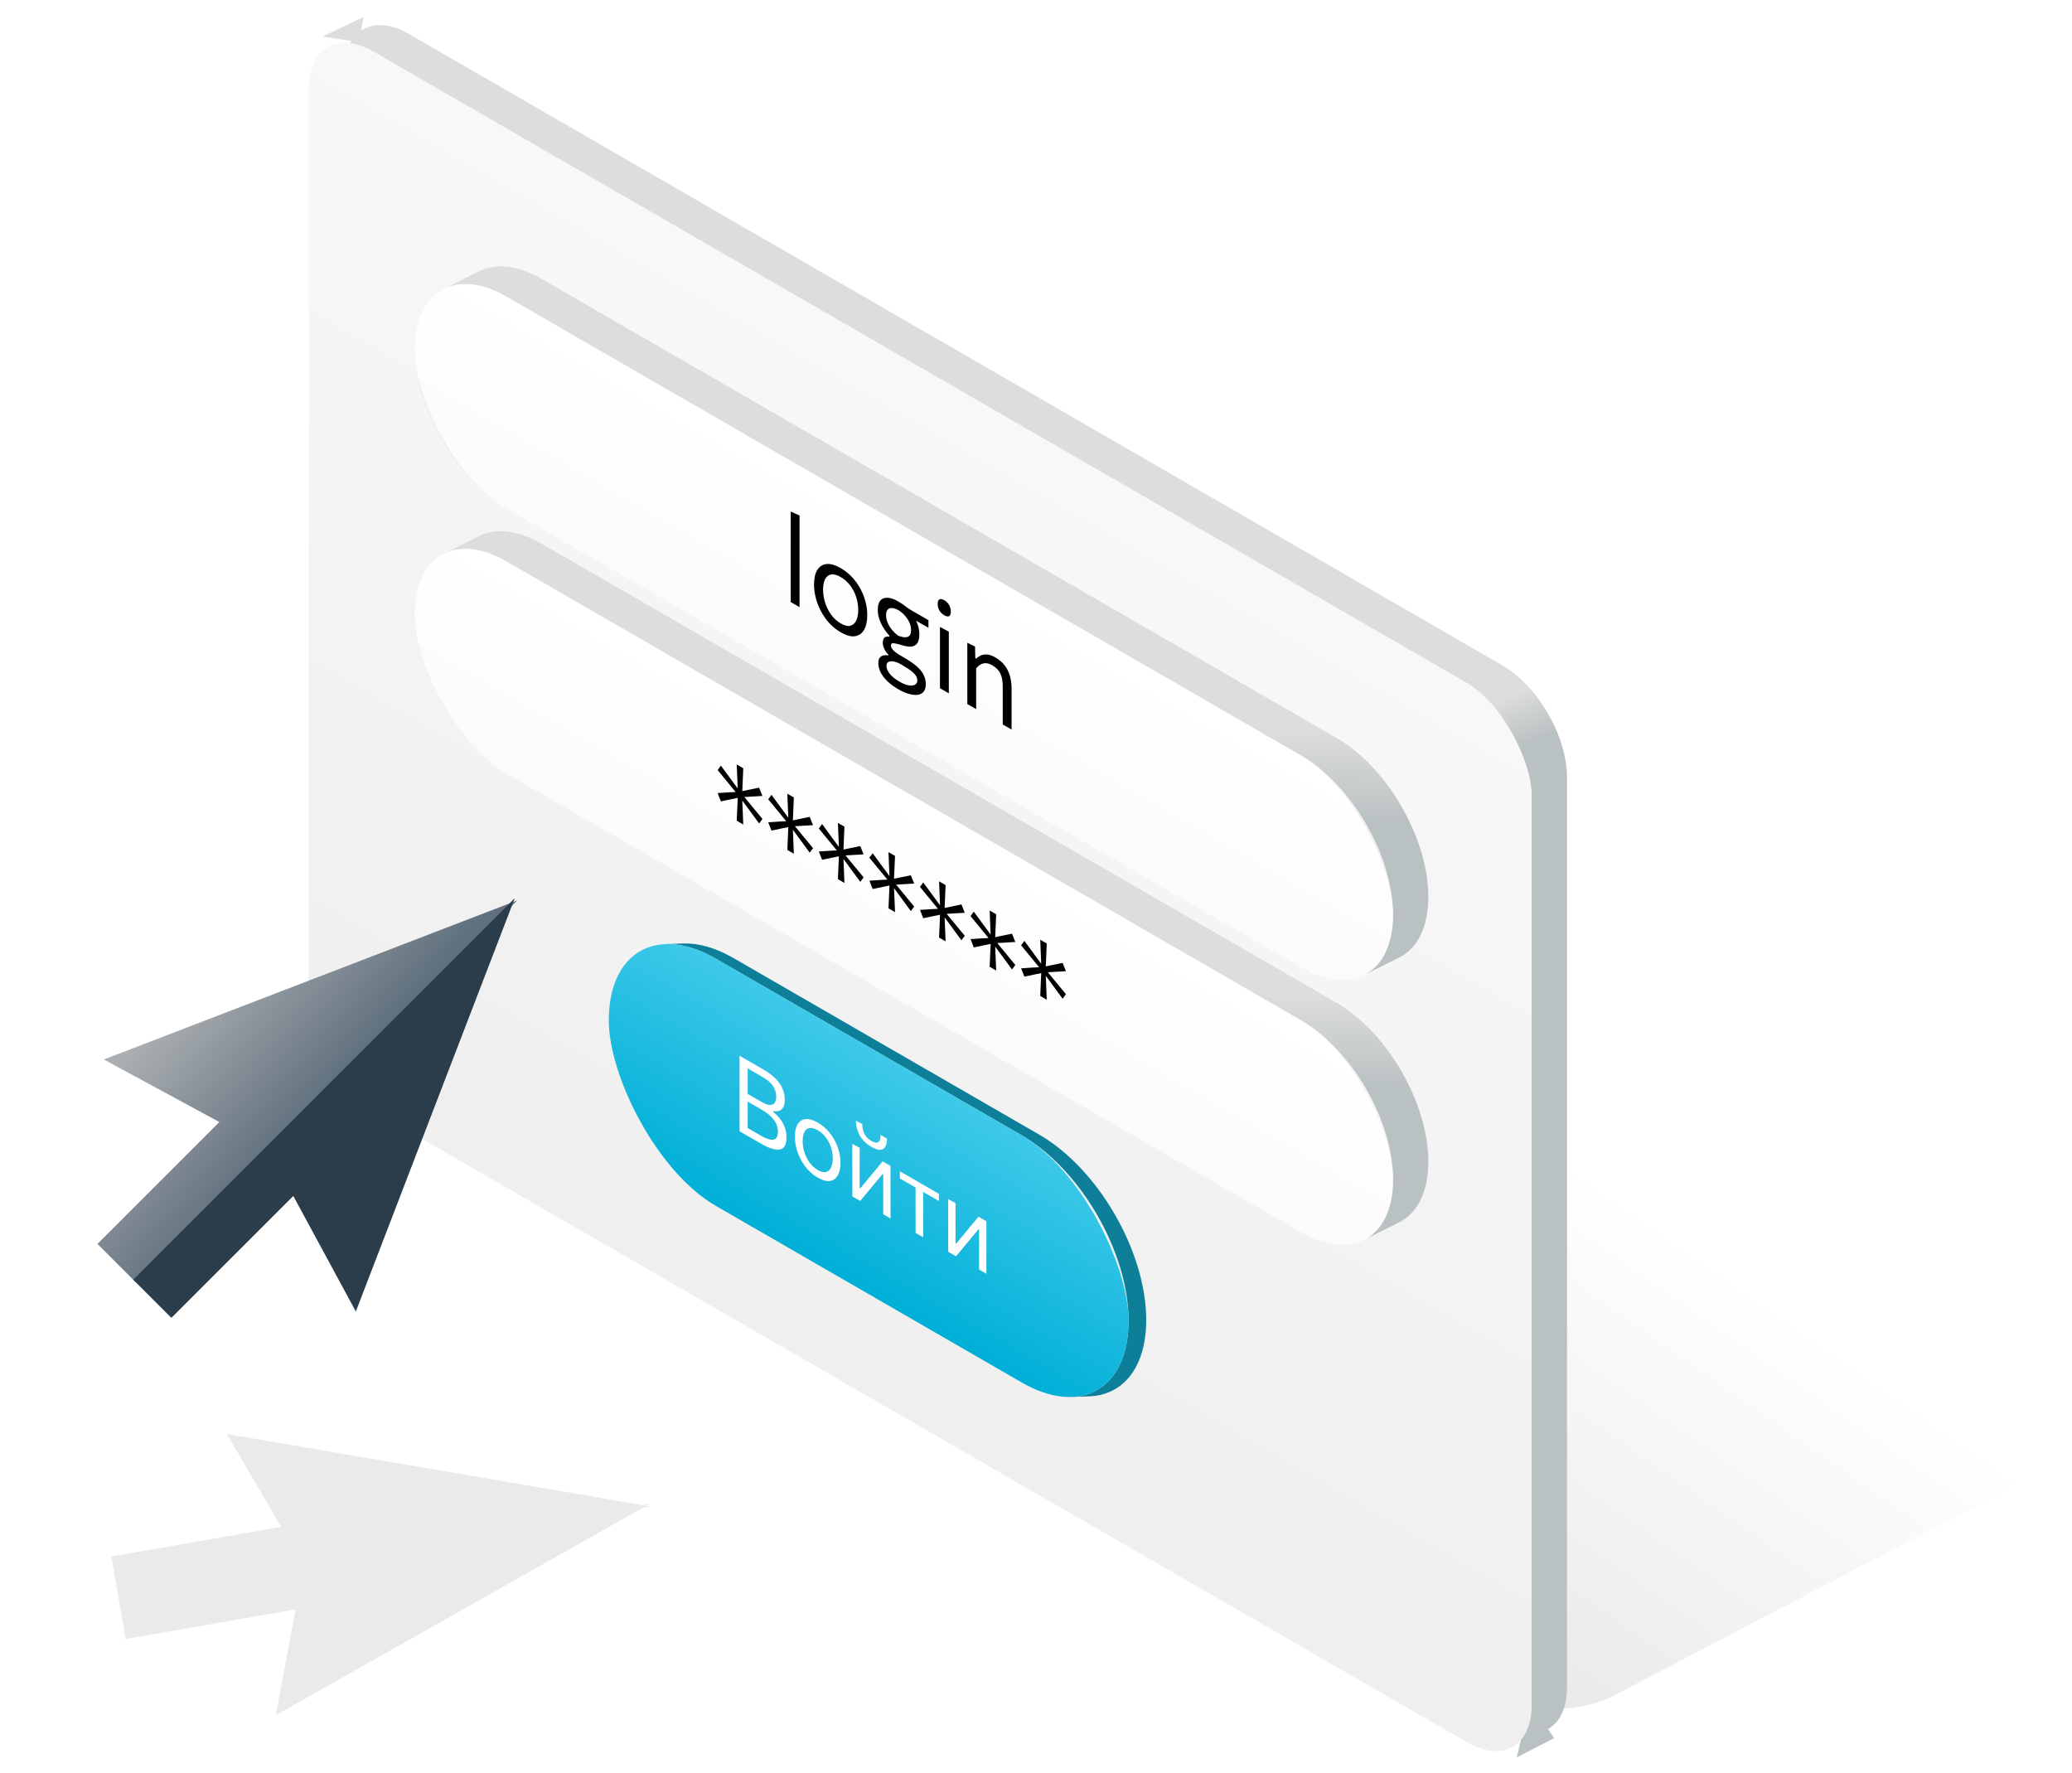
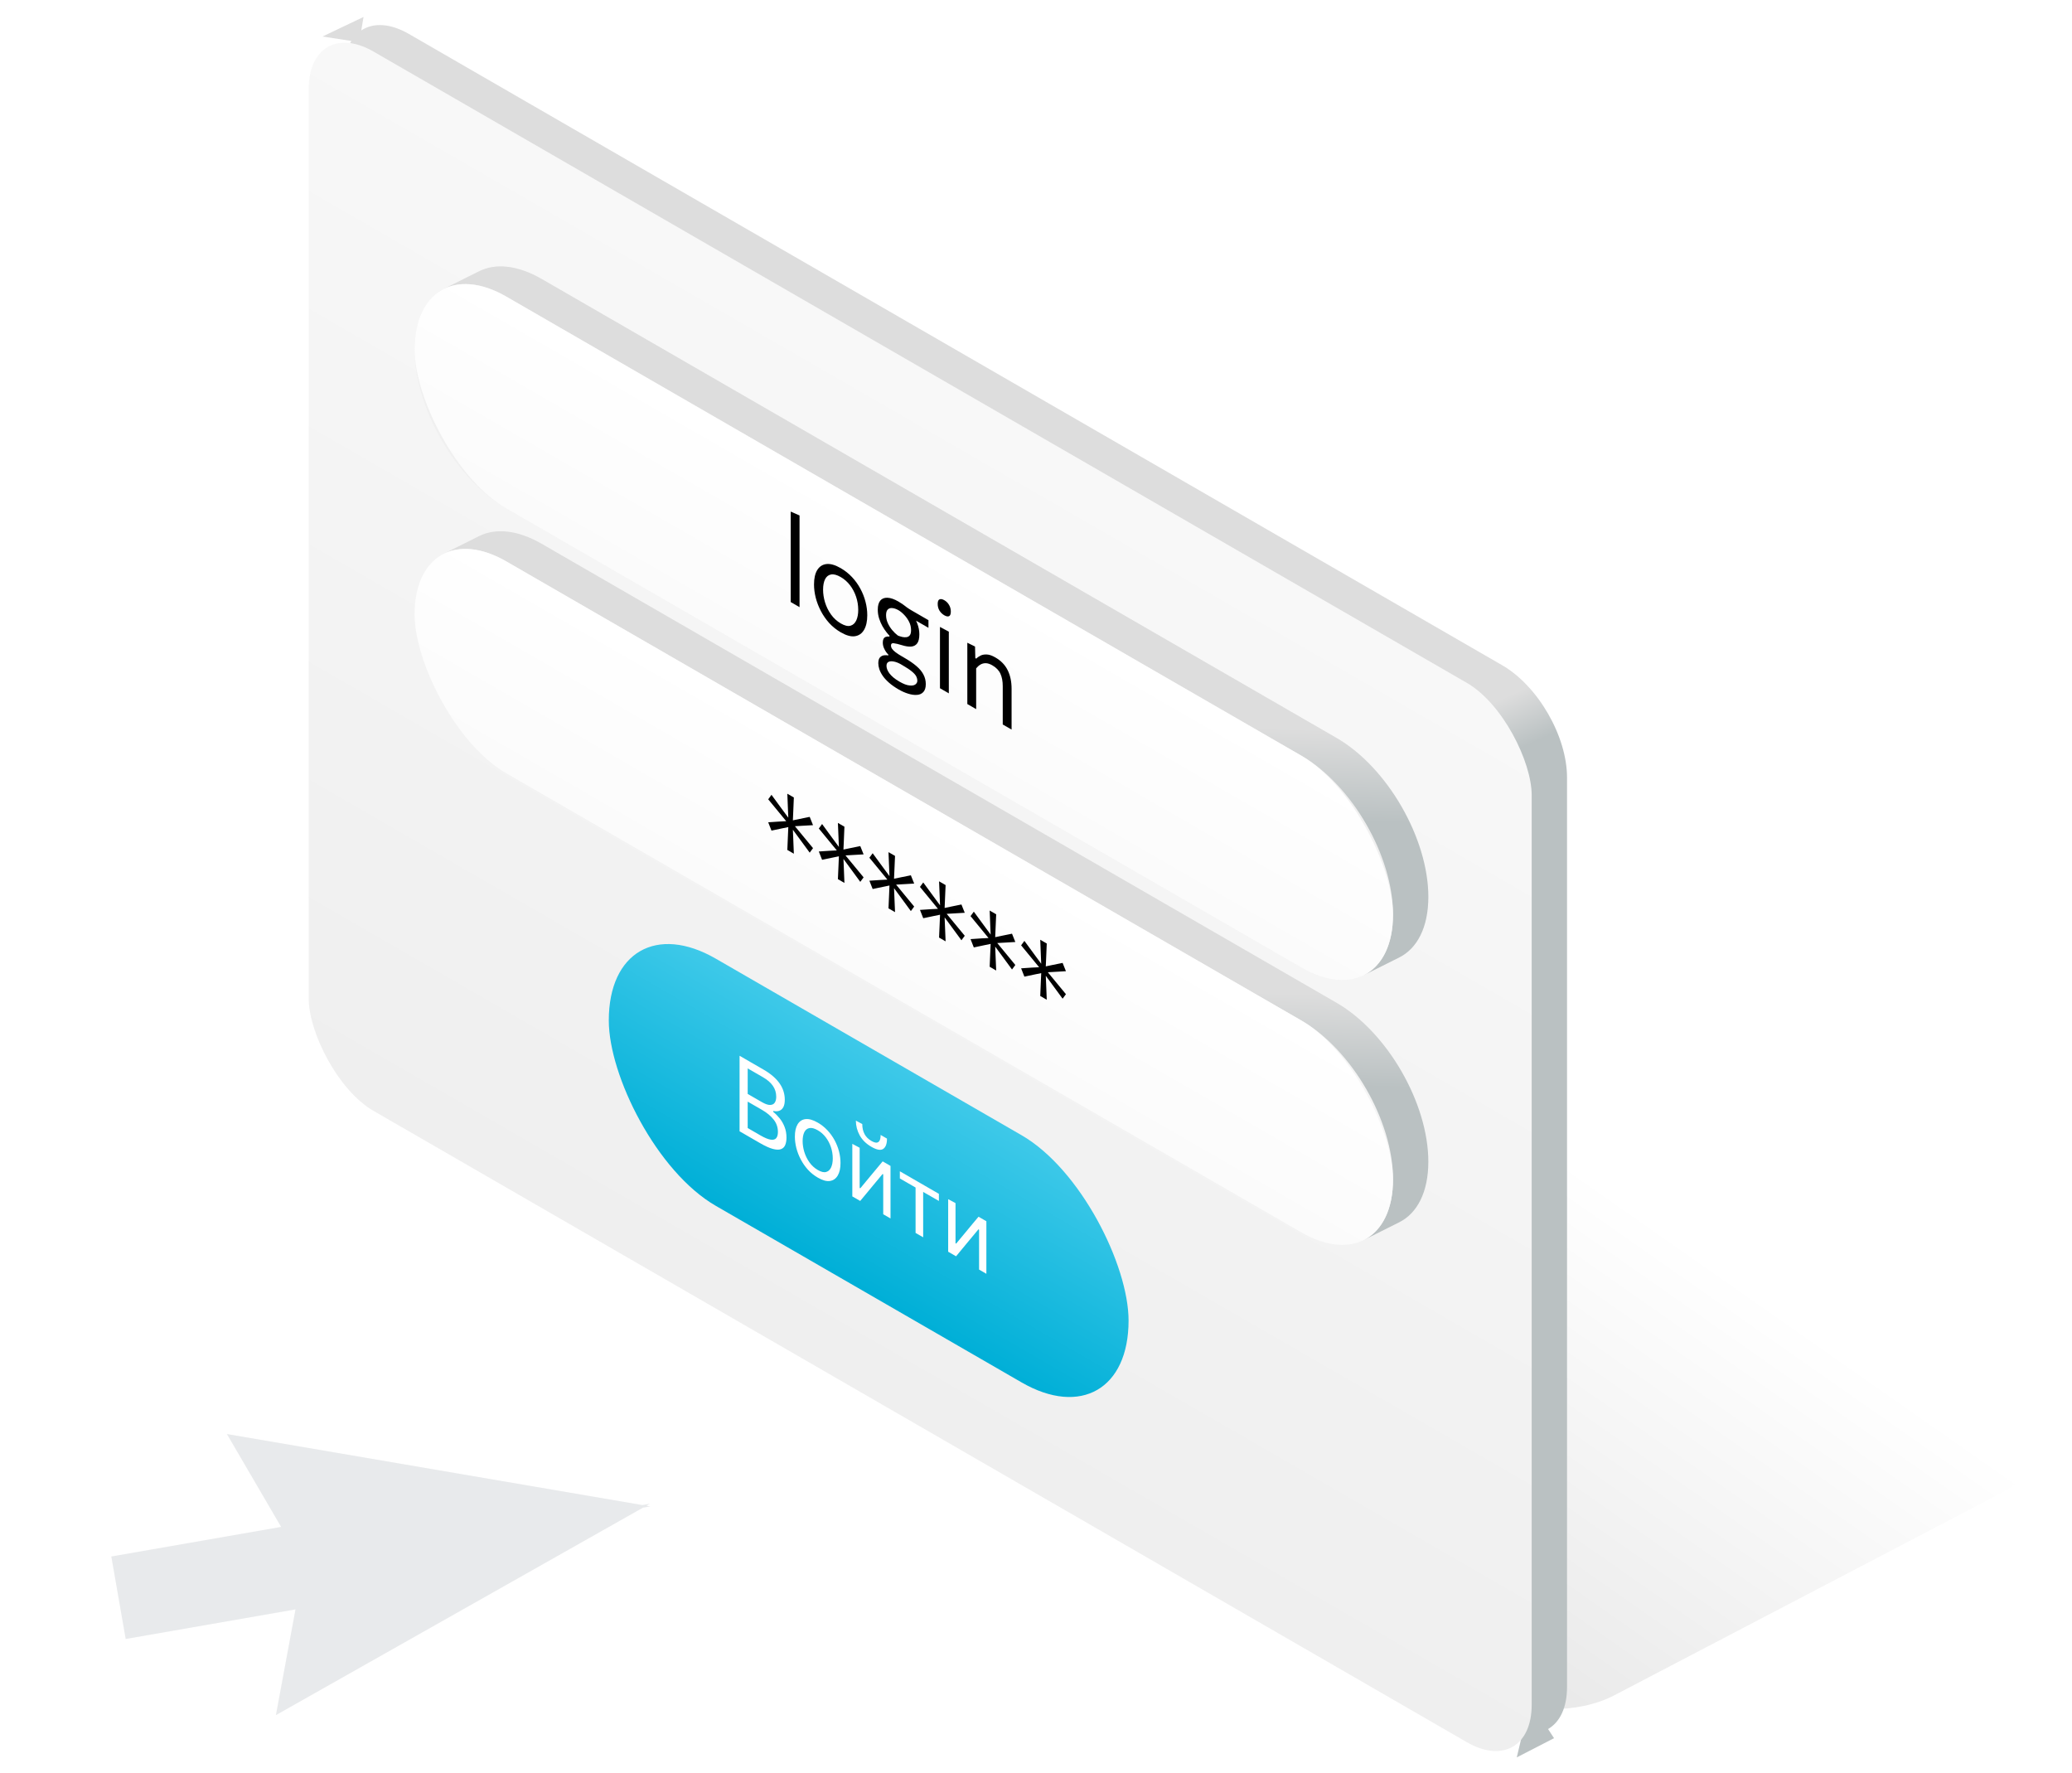
<svg xmlns="http://www.w3.org/2000/svg" width="83" height="71" viewBox="0 0 83 71" fill="none">
  <g clip-path="url(#clip0_4520_455868)">
    <g filter="url(#filter0_f_4520_455868)">
      <path d="M80.138 59.815C81.695 59.001 81.755 57.6 80.27 56.742L36.48 31.46C35.095 30.661 32.868 30.629 31.416 31.388L15.935 39.48C14.378 40.294 14.318 41.694 15.803 42.552L59.593 67.834C60.978 68.634 63.206 68.666 64.657 67.907L80.138 59.815Z" fill="url(#paint0_linear_4520_455868)" fill-opacity="0.1" />
    </g>
    <path fill-rule="evenodd" clip-rule="evenodd" d="M12.921 1.462L14.563 0.679L14.471 1.22C14.945 0.902 15.624 0.924 16.378 1.359L60.174 26.645C61.609 27.473 62.772 29.488 62.772 31.145V67.573C62.772 68.401 62.482 68.983 62.012 69.254L62.251 69.62L60.759 70.389L60.995 69.394C60.737 69.344 60.461 69.239 60.174 69.073L16.378 43.787C14.943 42.959 13.78 40.944 13.78 39.287L13.78 2.859C13.78 2.358 13.886 1.948 14.074 1.641L12.921 1.462Z" fill="url(#paint1_linear_4520_455868)" />
    <rect width="56.571" height="42.429" rx="3" transform="matrix(0.866 0.5 -2.20305e-08 1 12.366 0.566)" fill="url(#paint2_linear_4520_455868)" />
    <path d="M18.022 13.294C18.022 12.069 18.472 11.225 19.191 10.866C19.847 10.538 20.728 10.614 21.697 11.173L53.542 29.559C55.571 30.73 57.216 33.58 57.216 35.923C57.216 37.148 56.767 37.992 56.048 38.351C55.392 38.679 54.51 38.604 53.542 38.044L21.697 19.659C19.667 18.487 18.022 15.638 18.022 13.294Z" fill="#F0F0F0" />
    <path d="M16.608 14.002C16.608 16.345 18.253 19.194 20.282 20.366L21.697 19.659C19.667 18.487 18.022 15.638 18.022 13.294L16.608 14.002Z" fill="#F0F0F0" />
    <path d="M16.608 14.002C16.608 12.777 17.058 11.932 17.776 11.573L19.19 10.866C18.472 11.226 18.022 12.07 18.022 13.294L16.608 14.002Z" fill="#F0F0F0" />
    <path d="M20.282 20.366L52.127 38.752L53.541 38.044L21.697 19.659L20.282 20.366Z" fill="#F0F0F0" />
    <path d="M52.127 38.752C53.096 39.311 53.977 39.387 54.634 39.058L56.048 38.351C55.391 38.679 54.51 38.603 53.542 38.044L52.127 38.752Z" fill="#F0F0F0" />
    <path fill-rule="evenodd" clip-rule="evenodd" d="M20.282 11.88C19.314 11.321 18.433 11.245 17.777 11.573L19.191 10.866C19.847 10.538 20.728 10.614 21.697 11.173L53.542 29.559C55.571 30.73 57.216 33.58 57.216 35.923C57.216 37.148 56.767 37.992 56.048 38.351L54.634 39.058C55.352 38.699 55.802 37.855 55.802 36.63C55.802 34.287 54.157 31.437 52.127 30.266L20.282 11.88Z" fill="url(#paint3_linear_4520_455868)" />
    <rect width="45.257" height="8.486" rx="4.243" transform="matrix(0.866 0.5 -2.20305e-08 1 16.608 9.759)" fill="url(#paint4_linear_4520_455868)" />
    <path fill-rule="evenodd" clip-rule="evenodd" d="M20.282 22.487C19.314 21.928 18.433 21.852 17.777 22.18L19.191 21.473C19.847 21.145 20.728 21.221 21.697 21.78L53.542 40.166C55.571 41.337 57.216 44.187 57.216 46.53C57.216 47.755 56.767 48.599 56.048 48.958L54.634 49.665C55.352 49.306 55.802 48.462 55.802 47.237C55.802 44.894 54.157 42.044 52.127 40.873L20.282 22.487Z" fill="url(#paint5_linear_4520_455868)" />
    <rect width="45.257" height="8.486" rx="4.243" transform="matrix(0.866 0.5 -2.20305e-08 1 16.608 20.366)" fill="url(#paint6_linear_4520_455868)" />
-     <path fill-rule="evenodd" clip-rule="evenodd" d="M28.673 38.398C27.949 37.98 27.267 37.793 26.669 37.814L27.375 37.789C27.973 37.769 28.656 37.955 29.38 38.373L41.628 45.445L41.628 45.445C43.996 46.812 45.915 50.136 45.915 52.87L45.915 52.87C45.915 54.767 44.991 55.881 43.634 55.928L42.927 55.953C44.284 55.906 45.208 54.791 45.208 52.894L45.208 52.894C45.208 50.16 43.289 46.836 40.921 45.469L40.921 45.469L28.673 38.398Z" fill="#0E7F99" />
    <rect width="24.043" height="9.9" rx="4.95" transform="matrix(0.866 0.5 -2.20305e-08 1 24.387 35.923)" fill="url(#paint7_linear_4520_455868)" />
    <path d="M31.674 24.114C31.674 23.931 31.674 23.755 31.674 23.587C31.674 23.419 31.674 23.233 31.674 23.03L31.674 21.672C31.674 21.464 31.674 21.262 31.674 21.065C31.674 20.869 31.674 20.677 31.674 20.491L32.028 20.646C32.028 20.845 32.028 21.046 32.028 21.247C32.028 21.447 32.028 21.656 32.028 21.876L32.028 23.234C32.028 23.437 32.028 23.623 32.028 23.791C32.028 23.96 32.028 24.135 32.028 24.319L31.674 24.114Z" fill="black" />
    <path d="M33.682 25.328C33.507 25.227 33.352 25.102 33.217 24.956C33.084 24.808 32.973 24.648 32.883 24.475C32.793 24.303 32.724 24.126 32.677 23.943C32.631 23.76 32.608 23.583 32.608 23.411C32.608 23.165 32.651 22.972 32.737 22.832C32.824 22.691 32.947 22.611 33.106 22.592C33.266 22.574 33.456 22.628 33.676 22.755C33.846 22.854 33.997 22.973 34.128 23.113C34.26 23.253 34.371 23.407 34.462 23.576C34.554 23.744 34.623 23.919 34.67 24.102C34.718 24.282 34.741 24.463 34.741 24.642C34.741 24.885 34.698 25.08 34.613 25.227C34.527 25.373 34.405 25.459 34.246 25.483C34.089 25.506 33.901 25.454 33.682 25.328ZM33.682 24.972C33.838 25.062 33.967 25.092 34.07 25.062C34.173 25.032 34.25 24.96 34.302 24.847C34.353 24.733 34.379 24.595 34.379 24.433C34.379 24.248 34.35 24.071 34.293 23.901C34.236 23.731 34.155 23.578 34.051 23.442C33.947 23.306 33.823 23.197 33.68 23.114C33.526 23.025 33.396 22.99 33.29 23.01C33.184 23.03 33.104 23.093 33.05 23.201C32.997 23.309 32.971 23.449 32.971 23.62C32.971 23.782 32.996 23.95 33.048 24.123C33.101 24.297 33.18 24.459 33.286 24.609C33.392 24.759 33.524 24.88 33.682 24.972Z" fill="black" />
    <path d="M36.002 27.618C35.844 27.526 35.711 27.433 35.606 27.339C35.5 27.245 35.416 27.152 35.355 27.061C35.293 26.969 35.249 26.881 35.222 26.796C35.196 26.714 35.183 26.637 35.183 26.566C35.183 26.455 35.207 26.376 35.254 26.327C35.301 26.28 35.356 26.253 35.419 26.247C35.482 26.24 35.537 26.242 35.584 26.253V26.218C35.56 26.196 35.531 26.162 35.496 26.116C35.462 26.068 35.431 26.011 35.404 25.946C35.377 25.881 35.363 25.81 35.363 25.734C35.363 25.677 35.373 25.628 35.391 25.59C35.411 25.552 35.441 25.525 35.481 25.51C35.521 25.495 35.571 25.491 35.629 25.497V25.46C35.596 25.427 35.554 25.378 35.503 25.312C35.451 25.246 35.399 25.168 35.346 25.076C35.295 24.984 35.251 24.882 35.215 24.77C35.18 24.659 35.162 24.541 35.162 24.418C35.162 24.258 35.196 24.137 35.263 24.055C35.331 23.974 35.428 23.937 35.552 23.942C35.678 23.947 35.825 23.998 35.994 24.096C36.062 24.136 36.121 24.174 36.172 24.211C36.223 24.249 36.276 24.288 36.33 24.33C36.384 24.369 36.451 24.412 36.529 24.457L37.192 24.84V25.146C37.05 25.065 36.912 24.985 36.778 24.908C36.644 24.83 36.509 24.752 36.373 24.674L36.474 24.539C36.599 24.681 36.69 24.825 36.744 24.972C36.8 25.118 36.827 25.263 36.827 25.406C36.827 25.568 36.799 25.689 36.742 25.768C36.684 25.845 36.604 25.889 36.499 25.898C36.395 25.905 36.274 25.887 36.135 25.843C35.985 25.798 35.874 25.771 35.801 25.764C35.728 25.755 35.691 25.784 35.691 25.852C35.691 25.9 35.706 25.945 35.736 25.989C35.766 26.033 35.813 26.079 35.878 26.128C35.944 26.177 36.03 26.233 36.137 26.295L36.229 26.348C36.427 26.462 36.588 26.573 36.714 26.682C36.84 26.79 36.932 26.902 36.992 27.019C37.054 27.137 37.085 27.264 37.085 27.401C37.085 27.543 37.052 27.648 36.988 27.717C36.924 27.787 36.838 27.826 36.731 27.833C36.624 27.841 36.507 27.824 36.379 27.784C36.254 27.746 36.128 27.69 36.002 27.618ZM36.032 27.303C36.189 27.394 36.321 27.445 36.427 27.454C36.534 27.467 36.614 27.454 36.667 27.415C36.719 27.376 36.746 27.327 36.746 27.268C36.746 27.205 36.73 27.144 36.699 27.084C36.667 27.025 36.609 26.961 36.523 26.891C36.437 26.82 36.313 26.738 36.15 26.644L36.071 26.598C35.979 26.547 35.891 26.513 35.805 26.497C35.719 26.48 35.648 26.485 35.593 26.51C35.538 26.538 35.511 26.591 35.511 26.669C35.511 26.712 35.52 26.758 35.537 26.807C35.556 26.859 35.585 26.912 35.625 26.967C35.666 27.022 35.72 27.078 35.786 27.134C35.853 27.191 35.935 27.247 36.032 27.303ZM35.97 25.458C36.023 25.479 36.079 25.497 36.139 25.512C36.201 25.526 36.258 25.529 36.311 25.521C36.365 25.515 36.409 25.49 36.444 25.447C36.478 25.404 36.495 25.335 36.495 25.239C36.495 25.12 36.469 25.009 36.416 24.904C36.363 24.799 36.297 24.707 36.219 24.627C36.142 24.546 36.066 24.485 35.994 24.442C35.906 24.392 35.825 24.363 35.749 24.356C35.673 24.347 35.612 24.365 35.565 24.41C35.518 24.454 35.494 24.53 35.494 24.639C35.494 24.748 35.517 24.854 35.563 24.956C35.61 25.059 35.669 25.154 35.741 25.239C35.813 25.326 35.89 25.399 35.97 25.458Z" fill="black" />
    <path d="M37.653 27.566C37.653 27.383 37.653 27.207 37.653 27.039C37.653 26.87 37.653 26.685 37.653 26.482V26.234C37.653 26.087 37.653 25.952 37.653 25.828C37.653 25.703 37.653 25.582 37.653 25.467C37.653 25.35 37.653 25.231 37.653 25.111L38.008 25.301C38.008 25.423 38.008 25.544 38.008 25.663C38.008 25.78 38.008 25.902 38.008 26.029C38.008 26.154 38.008 26.291 38.008 26.44V26.687C38.008 26.89 38.008 27.076 38.008 27.244C38.008 27.412 38.008 27.588 38.008 27.771L37.653 27.566ZM37.824 24.643C37.747 24.598 37.684 24.537 37.635 24.46C37.587 24.382 37.562 24.292 37.562 24.19C37.562 24.089 37.587 24.028 37.635 24.007C37.684 23.984 37.748 23.995 37.828 24.041C37.907 24.087 37.97 24.149 38.017 24.23C38.064 24.308 38.088 24.396 38.088 24.493C38.088 24.595 38.064 24.658 38.017 24.68C37.97 24.702 37.906 24.69 37.824 24.643Z" fill="black" />
    <path d="M38.749 28.199C38.749 28.016 38.749 27.84 38.749 27.672C38.749 27.503 38.749 27.318 38.749 27.115V26.867C38.749 26.686 38.749 26.5 38.749 26.311C38.749 26.121 38.749 25.932 38.749 25.744L39.058 25.897L39.069 26.359L39.107 26.381C39.153 26.333 39.212 26.292 39.283 26.257C39.354 26.223 39.439 26.209 39.536 26.215C39.633 26.22 39.745 26.259 39.87 26.332C40.096 26.462 40.261 26.632 40.365 26.843C40.47 27.053 40.522 27.301 40.522 27.587C40.522 27.694 40.522 27.789 40.522 27.871C40.522 27.954 40.522 28.043 40.522 28.138C40.522 28.333 40.522 28.517 40.522 28.69C40.522 28.862 40.522 29.039 40.522 29.222L40.168 29.018C40.168 28.835 40.168 28.659 40.168 28.489C40.168 28.317 40.168 28.138 40.168 27.951V27.486C40.168 27.29 40.138 27.124 40.076 26.988C40.016 26.852 39.907 26.739 39.748 26.647C39.652 26.592 39.565 26.564 39.487 26.563C39.408 26.562 39.337 26.581 39.272 26.62C39.209 26.658 39.153 26.708 39.103 26.77V27.337C39.103 27.529 39.103 27.71 39.103 27.878C39.103 28.045 39.103 28.22 39.103 28.403L38.749 28.199Z" fill="black" />
-     <path d="M30.409 32.982C30.274 32.797 30.14 32.614 30.006 32.433C29.873 32.252 29.738 32.07 29.602 31.886C29.46 31.711 29.317 31.537 29.174 31.364C29.032 31.191 28.89 31.018 28.747 30.845L28.878 30.666C29.014 30.848 29.148 31.031 29.281 31.215C29.415 31.398 29.551 31.582 29.688 31.767C29.828 31.937 29.97 32.109 30.113 32.282C30.256 32.455 30.398 32.628 30.541 32.802L30.409 32.982ZM28.878 32.099L28.747 31.766C28.889 31.755 29.031 31.746 29.174 31.737C29.317 31.729 29.46 31.722 29.602 31.715C29.738 31.686 29.873 31.658 30.006 31.631C30.14 31.603 30.274 31.576 30.409 31.549L30.541 31.881C30.398 31.889 30.256 31.897 30.113 31.906C29.97 31.914 29.828 31.922 29.688 31.93C29.554 31.958 29.419 31.986 29.283 32.013C29.149 32.041 29.014 32.07 28.878 32.099ZM29.512 32.873C29.521 32.69 29.529 32.507 29.536 32.325C29.545 32.142 29.552 31.958 29.56 31.772C29.552 31.581 29.545 31.39 29.536 31.199C29.529 31.007 29.521 30.814 29.512 30.621L29.774 30.772C29.765 30.955 29.758 31.139 29.75 31.323C29.743 31.505 29.735 31.687 29.727 31.869C29.734 32.062 29.742 32.256 29.75 32.449C29.759 32.64 29.767 32.832 29.774 33.024L29.512 32.873Z" fill="black" />
    <path d="M32.435 34.152C32.3 33.967 32.166 33.784 32.032 33.603C31.899 33.422 31.765 33.24 31.629 33.056C31.486 32.881 31.343 32.707 31.2 32.533C31.059 32.361 30.916 32.188 30.773 32.015L30.904 31.835C31.04 32.018 31.174 32.201 31.307 32.385C31.442 32.568 31.577 32.752 31.715 32.937C31.855 33.107 31.996 33.278 32.139 33.452C32.282 33.625 32.425 33.798 32.568 33.971L32.435 34.152ZM30.904 33.269L30.773 32.936C30.915 32.925 31.057 32.915 31.2 32.907C31.343 32.899 31.486 32.892 31.629 32.885C31.765 32.856 31.899 32.828 32.032 32.801C32.166 32.773 32.3 32.745 32.435 32.719L32.568 33.051C32.425 33.059 32.282 33.067 32.139 33.075C31.996 33.084 31.855 33.092 31.715 33.1C31.58 33.128 31.445 33.156 31.309 33.183C31.175 33.211 31.04 33.24 30.904 33.269ZM31.539 34.043C31.547 33.86 31.555 33.677 31.562 33.495C31.571 33.312 31.579 33.127 31.586 32.942C31.579 32.751 31.571 32.56 31.562 32.369C31.555 32.177 31.547 31.984 31.539 31.791L31.8 31.942C31.792 32.125 31.784 32.309 31.777 32.493C31.77 32.675 31.762 32.857 31.753 33.038C31.76 33.232 31.768 33.426 31.777 33.619C31.785 33.81 31.793 34.002 31.8 34.194L31.539 34.043Z" fill="black" />
    <path d="M34.461 35.322C34.327 35.137 34.192 34.954 34.058 34.772C33.925 34.592 33.791 34.409 33.655 34.225C33.512 34.051 33.369 33.877 33.226 33.703C33.085 33.531 32.943 33.358 32.8 33.185L32.931 33.005C33.066 33.188 33.2 33.371 33.333 33.555C33.468 33.738 33.603 33.922 33.741 34.107C33.881 34.277 34.022 34.448 34.165 34.621C34.308 34.795 34.451 34.968 34.594 35.141L34.461 35.322ZM32.931 34.438L32.8 34.105C32.941 34.095 33.083 34.085 33.226 34.077C33.369 34.069 33.512 34.061 33.655 34.055C33.791 34.026 33.925 33.998 34.058 33.971C34.192 33.943 34.327 33.915 34.461 33.889L34.594 34.221C34.451 34.229 34.308 34.237 34.165 34.245C34.022 34.254 33.881 34.262 33.741 34.27C33.606 34.298 33.471 34.326 33.336 34.353C33.201 34.381 33.066 34.409 32.931 34.438ZM33.565 35.213C33.574 35.03 33.581 34.847 33.589 34.665C33.597 34.482 33.605 34.297 33.612 34.112C33.605 33.921 33.597 33.73 33.589 33.539C33.581 33.346 33.574 33.154 33.565 32.961L33.826 33.112C33.818 33.295 33.81 33.478 33.803 33.662C33.796 33.845 33.788 34.027 33.779 34.208C33.786 34.402 33.794 34.596 33.803 34.788C33.811 34.98 33.819 35.172 33.826 35.364L33.565 35.213Z" fill="black" />
    <path d="M36.487 36.492C36.353 36.307 36.218 36.124 36.084 35.942C35.951 35.762 35.817 35.579 35.681 35.395C35.538 35.22 35.395 35.046 35.252 34.873C35.111 34.701 34.969 34.528 34.826 34.355L34.957 34.175C35.092 34.357 35.227 34.541 35.36 34.725C35.494 34.908 35.63 35.092 35.767 35.276C35.907 35.446 36.048 35.618 36.191 35.791C36.334 35.965 36.477 36.138 36.62 36.311L36.487 36.492ZM34.957 35.608L34.826 35.275C34.967 35.264 35.109 35.255 35.252 35.247C35.395 35.239 35.538 35.231 35.681 35.224C35.817 35.196 35.951 35.168 36.084 35.14C36.218 35.112 36.353 35.085 36.487 35.059L36.62 35.39C36.477 35.399 36.334 35.407 36.191 35.415C36.048 35.423 35.907 35.432 35.767 35.44C35.633 35.468 35.498 35.495 35.362 35.523C35.227 35.551 35.092 35.579 34.957 35.608ZM35.591 36.383C35.6 36.2 35.608 36.017 35.615 35.835C35.623 35.651 35.631 35.467 35.638 35.281C35.631 35.091 35.623 34.9 35.615 34.709C35.608 34.516 35.6 34.324 35.591 34.131L35.853 34.282C35.844 34.465 35.836 34.648 35.829 34.832C35.822 35.014 35.814 35.197 35.805 35.378C35.813 35.572 35.82 35.765 35.829 35.958C35.838 36.15 35.845 36.342 35.853 36.534L35.591 36.383Z" fill="black" />
    <path d="M38.513 37.661C38.379 37.477 38.245 37.294 38.11 37.112C37.977 36.931 37.843 36.749 37.707 36.565C37.564 36.39 37.422 36.216 37.279 36.043C37.137 35.87 36.995 35.698 36.852 35.524L36.983 35.345C37.119 35.527 37.253 35.71 37.386 35.894C37.52 36.078 37.656 36.261 37.793 36.446C37.933 36.616 38.075 36.788 38.217 36.961C38.36 37.134 38.503 37.308 38.646 37.481L38.513 37.661ZM36.983 36.778L36.852 36.445C36.994 36.434 37.136 36.425 37.279 36.417C37.422 36.408 37.564 36.401 37.707 36.394C37.843 36.365 37.977 36.337 38.11 36.31C38.245 36.282 38.379 36.255 38.513 36.228L38.646 36.56C38.503 36.568 38.36 36.577 38.217 36.585C38.075 36.593 37.933 36.601 37.793 36.61C37.659 36.638 37.524 36.665 37.388 36.693C37.254 36.721 37.119 36.749 36.983 36.778ZM37.617 37.553C37.626 37.37 37.634 37.187 37.641 37.004C37.649 36.821 37.657 36.637 37.664 36.451C37.657 36.261 37.649 36.07 37.641 35.878C37.634 35.686 37.626 35.493 37.617 35.3L37.879 35.451C37.87 35.635 37.862 35.818 37.855 36.002C37.848 36.184 37.84 36.366 37.832 36.548C37.839 36.742 37.847 36.935 37.855 37.128C37.864 37.32 37.872 37.511 37.879 37.704L37.617 37.553Z" fill="black" />
    <path d="M40.539 38.831C40.405 38.647 40.271 38.463 40.136 38.282C40.004 38.101 39.869 37.919 39.733 37.735C39.591 37.56 39.448 37.386 39.305 37.213C39.163 37.04 39.021 36.867 38.878 36.694L39.009 36.515C39.145 36.697 39.279 36.88 39.412 37.064C39.546 37.247 39.682 37.431 39.819 37.616C39.959 37.786 40.101 37.958 40.244 38.131C40.386 38.304 40.529 38.477 40.672 38.651L40.539 38.831ZM39.009 37.948L38.878 37.615C39.02 37.604 39.162 37.595 39.305 37.586C39.448 37.578 39.591 37.571 39.733 37.564C39.869 37.535 40.004 37.507 40.136 37.48C40.271 37.452 40.405 37.425 40.539 37.398L40.672 37.73C40.529 37.738 40.386 37.746 40.244 37.755C40.101 37.763 39.959 37.771 39.819 37.779C39.685 37.807 39.55 37.835 39.414 37.862C39.28 37.89 39.145 37.919 39.009 37.948ZM39.644 38.722C39.652 38.539 39.66 38.357 39.667 38.174C39.676 37.991 39.684 37.807 39.691 37.621C39.684 37.431 39.676 37.239 39.667 37.048C39.66 36.856 39.652 36.663 39.644 36.47L39.905 36.621C39.896 36.804 39.889 36.988 39.881 37.172C39.874 37.354 39.866 37.536 39.858 37.718C39.865 37.911 39.873 38.105 39.881 38.298C39.89 38.489 39.898 38.681 39.905 38.873L39.644 38.722Z" fill="black" />
    <path d="M42.566 40.001C42.431 39.816 42.297 39.633 42.163 39.452C42.03 39.271 41.895 39.089 41.76 38.905C41.617 38.73 41.474 38.556 41.331 38.383C41.19 38.21 41.047 38.037 40.904 37.864L41.035 37.685C41.171 37.867 41.305 38.05 41.438 38.234C41.572 38.417 41.708 38.601 41.845 38.786C41.986 38.956 42.127 39.127 42.27 39.301C42.413 39.474 42.556 39.647 42.699 39.821L42.566 40.001ZM41.035 39.118L40.904 38.785C41.046 38.774 41.188 38.764 41.331 38.756C41.474 38.748 41.617 38.741 41.76 38.734C41.895 38.705 42.03 38.677 42.163 38.65C42.297 38.622 42.431 38.594 42.566 38.568L42.699 38.9C42.556 38.908 42.413 38.916 42.27 38.925C42.127 38.933 41.986 38.941 41.845 38.949C41.711 38.977 41.576 39.005 41.44 39.032C41.306 39.06 41.171 39.089 41.035 39.118ZM41.67 39.892C41.678 39.709 41.686 39.526 41.693 39.344C41.702 39.161 41.71 38.977 41.717 38.791C41.71 38.6 41.702 38.409 41.693 38.218C41.686 38.026 41.678 37.833 41.67 37.64L41.931 37.791C41.923 37.974 41.915 38.158 41.908 38.342C41.901 38.524 41.893 38.706 41.884 38.887C41.891 39.081 41.899 39.275 41.908 39.468C41.916 39.659 41.924 39.851 41.931 40.043L41.67 39.892Z" fill="black" />
    <path d="M30.441 45.783C30.319 45.712 30.206 45.647 30.102 45.587C29.997 45.527 29.905 45.473 29.824 45.426C29.743 45.38 29.677 45.342 29.626 45.312C29.626 45.144 29.626 44.982 29.626 44.826C29.626 44.671 29.626 44.499 29.626 44.313V43.297C29.626 43.108 29.626 42.935 29.626 42.777C29.626 42.618 29.626 42.455 29.626 42.287C29.764 42.367 29.915 42.454 30.079 42.549C30.245 42.644 30.415 42.742 30.588 42.843C30.741 42.931 30.871 43.023 30.978 43.118C31.086 43.213 31.173 43.311 31.241 43.412C31.308 43.512 31.358 43.615 31.389 43.721C31.421 43.827 31.437 43.935 31.437 44.045C31.437 44.174 31.417 44.275 31.377 44.348C31.336 44.421 31.281 44.469 31.211 44.492C31.143 44.516 31.064 44.518 30.976 44.498V44.537C31.067 44.609 31.152 44.695 31.233 44.795C31.314 44.896 31.38 45.011 31.43 45.14C31.48 45.268 31.505 45.41 31.505 45.566C31.505 45.684 31.487 45.784 31.452 45.866C31.418 45.946 31.36 46.001 31.279 46.029C31.2 46.058 31.091 46.054 30.954 46.017C30.818 45.98 30.647 45.902 30.441 45.783ZM29.951 45.181L30.467 45.48C30.634 45.576 30.768 45.631 30.869 45.646C30.972 45.662 31.047 45.642 31.092 45.588C31.138 45.534 31.162 45.451 31.162 45.34C31.162 45.154 31.105 44.989 30.993 44.845C30.88 44.7 30.722 44.568 30.519 44.451L29.877 44.081V43.773L30.519 44.143C30.653 44.221 30.763 44.259 30.847 44.257C30.933 44.255 30.996 44.225 31.035 44.165C31.074 44.106 31.094 44.027 31.094 43.93C31.094 43.764 31.049 43.618 30.959 43.49C30.871 43.362 30.74 43.248 30.564 43.147L29.951 42.793C29.951 42.916 29.951 43.038 29.951 43.16C29.951 43.281 29.951 43.415 29.951 43.561V44.428C29.951 44.571 29.951 44.702 29.951 44.821C29.951 44.94 29.951 45.06 29.951 45.181Z" fill="white" />
    <path d="M32.762 47.169C32.611 47.082 32.478 46.976 32.363 46.85C32.249 46.723 32.154 46.586 32.077 46.438C31.999 46.291 31.941 46.139 31.9 45.982C31.861 45.825 31.841 45.673 31.841 45.526C31.841 45.316 31.878 45.15 31.952 45.03C32.026 44.909 32.132 44.84 32.268 44.824C32.405 44.809 32.568 44.855 32.756 44.964C32.902 45.048 33.031 45.15 33.144 45.271C33.257 45.391 33.352 45.523 33.431 45.667C33.509 45.812 33.568 45.962 33.609 46.118C33.649 46.273 33.669 46.428 33.669 46.582C33.669 46.79 33.633 46.956 33.559 47.082C33.486 47.208 33.381 47.281 33.245 47.302C33.11 47.322 32.949 47.278 32.762 47.169ZM32.762 46.864C32.895 46.941 33.006 46.967 33.094 46.941C33.182 46.916 33.249 46.854 33.293 46.757C33.337 46.659 33.359 46.541 33.359 46.402C33.359 46.244 33.334 46.092 33.285 45.946C33.236 45.801 33.167 45.669 33.078 45.553C32.988 45.436 32.883 45.342 32.76 45.272C32.628 45.195 32.516 45.166 32.426 45.183C32.335 45.2 32.266 45.254 32.22 45.346C32.175 45.439 32.152 45.558 32.152 45.706C32.152 45.844 32.174 45.988 32.218 46.136C32.263 46.285 32.331 46.424 32.422 46.553C32.513 46.682 32.626 46.785 32.762 46.864Z" fill="white" />
    <path d="M34.142 47.92C34.142 47.763 34.142 47.612 34.142 47.468C34.142 47.323 34.142 47.164 34.142 46.99V46.778C34.142 46.652 34.142 46.536 34.142 46.43C34.142 46.323 34.142 46.22 34.142 46.121C34.142 46.02 34.142 45.918 34.142 45.815L34.436 45.972C34.436 46.072 34.436 46.172 34.436 46.269C34.436 46.367 34.436 46.468 34.436 46.572C34.436 46.676 34.436 46.788 34.436 46.91V47.58L34.462 47.595L34.853 47.123C34.938 47.022 35.022 46.92 35.107 46.818C35.191 46.715 35.275 46.615 35.358 46.517L35.672 46.699C35.672 46.802 35.672 46.904 35.672 47.004C35.672 47.103 35.672 47.206 35.672 47.314C35.672 47.42 35.672 47.536 35.672 47.662V47.874C35.672 48.048 35.672 48.207 35.672 48.351C35.672 48.495 35.672 48.646 35.672 48.803L35.38 48.635C35.38 48.48 35.38 48.332 35.38 48.189C35.38 48.045 35.38 47.887 35.38 47.716V47.037L35.355 47.022L34.967 47.488C34.881 47.591 34.796 47.694 34.712 47.797C34.627 47.899 34.543 48.001 34.458 48.102L34.142 47.92ZM34.906 45.934C34.697 45.813 34.541 45.66 34.438 45.475C34.336 45.29 34.285 45.093 34.284 44.885L34.541 45.023C34.541 45.175 34.571 45.309 34.631 45.423C34.691 45.535 34.783 45.627 34.906 45.698C34.991 45.747 35.06 45.77 35.114 45.767C35.168 45.763 35.208 45.736 35.235 45.685C35.262 45.632 35.276 45.557 35.276 45.458L35.531 45.605C35.531 45.813 35.48 45.95 35.379 46.018C35.278 46.086 35.121 46.058 34.906 45.934Z" fill="white" />
    <path d="M36.676 49.383C36.676 49.226 36.676 49.075 36.676 48.931C36.676 48.787 36.676 48.627 36.676 48.454V48.241C36.676 48.121 36.676 48.012 36.676 47.913C36.676 47.812 36.676 47.716 36.676 47.624C36.676 47.531 36.676 47.434 36.676 47.333L36.778 47.623L36.708 47.583C36.601 47.521 36.492 47.458 36.379 47.393C36.266 47.328 36.155 47.264 36.046 47.201V46.914L37.61 47.817V48.103C37.501 48.041 37.39 47.977 37.277 47.911C37.164 47.846 37.055 47.783 36.948 47.722L36.879 47.681L36.98 47.508C36.98 47.609 36.98 47.706 36.98 47.799C36.98 47.891 36.98 47.987 36.98 48.088C36.98 48.187 36.98 48.296 36.98 48.416V48.629C36.98 48.803 36.98 48.962 36.98 49.106C36.98 49.25 36.98 49.401 36.98 49.558L36.676 49.383Z" fill="white" />
    <path d="M37.982 50.136C37.982 49.979 37.982 49.829 37.982 49.684C37.982 49.54 37.982 49.381 37.982 49.207V48.995C37.982 48.869 37.982 48.753 37.982 48.647C37.982 48.54 37.982 48.436 37.982 48.337C37.982 48.237 37.982 48.135 37.982 48.032L38.276 48.189C38.276 48.289 38.276 48.388 38.276 48.486C38.276 48.583 38.276 48.684 38.276 48.789C38.276 48.892 38.276 49.005 38.276 49.127V49.797L38.301 49.812L38.693 49.34C38.777 49.239 38.862 49.137 38.946 49.034C39.031 48.932 39.115 48.832 39.198 48.734L39.512 48.915C39.512 49.019 39.512 49.12 39.512 49.221C39.512 49.32 39.512 49.423 39.512 49.531C39.512 49.637 39.512 49.753 39.512 49.879V50.091C39.512 50.265 39.512 50.424 39.512 50.568C39.512 50.712 39.512 50.863 39.512 51.02L39.22 50.851C39.22 50.697 39.22 50.548 39.22 50.406C39.22 50.261 39.22 50.104 39.22 49.933V49.254L39.194 49.239L38.806 49.705C38.721 49.808 38.636 49.911 38.551 50.013C38.467 50.116 38.382 50.218 38.298 50.319L37.982 50.136Z" fill="white" />
    <g opacity="0.97">
-       <path d="M20.716 36.067L5.432 51.351L3.904 49.823L8.786 44.941L4.159 42.436L20.716 36.067Z" fill="url(#paint8_linear_4520_455868)" />
-       <path d="M20.622 35.973L5.338 51.257L6.866 52.785L11.749 47.903L14.254 52.53L20.622 35.973Z" fill="#253746" />
      <g opacity="0.11" filter="url(#filter1_f_4520_455868)">
        <path fill-rule="evenodd" clip-rule="evenodd" d="M25.736 60.283L26.032 60.231L25.893 60.309L26.05 60.336L25.755 60.388L11.052 68.697L11.837 64.462L5.035 65.647L4.756 64.048L4.756 64.048L4.738 63.943L4.459 62.343L11.261 61.158L9.089 57.438L25.736 60.283Z" fill="#253746" />
      </g>
    </g>
  </g>
  <defs>
    <filter id="filter0_f_4520_455868" x="12.727" y="28.839" width="70.619" height="41.617" filterUnits="userSpaceOnUse" color-interpolation-filters="sRGB">
      <feFlood flood-opacity="0" result="BackgroundImageFix" />
      <feBlend mode="normal" in="SourceGraphic" in2="BackgroundImageFix" result="shape" />
      <feGaussianBlur stdDeviation="1" result="effect1_foregroundBlur_4520_455868" />
    </filter>
    <filter id="filter1_f_4520_455868" x="-2.541" y="50.438" width="35.591" height="25.258" filterUnits="userSpaceOnUse" color-interpolation-filters="sRGB">
      <feFlood flood-opacity="0" result="BackgroundImageFix" />
      <feBlend mode="normal" in="SourceGraphic" in2="BackgroundImageFix" result="shape" />
      <feGaussianBlur stdDeviation="3.5" result="effect1_foregroundBlur_4520_455868" />
    </filter>
    <linearGradient id="paint0_linear_4520_455868" x1="60.192" y1="44.566" x2="47.794" y2="62.276" gradientUnits="userSpaceOnUse">
      <stop stop-opacity="0" />
      <stop offset="1" />
    </linearGradient>
    <linearGradient id="paint1_linear_4520_455868" x1="61.461" y1="29.725" x2="60.584" y2="27.798" gradientUnits="userSpaceOnUse">
      <stop stop-color="#BAC1C2" />
      <stop offset="1" stop-color="#DDDDDD" />
    </linearGradient>
    <linearGradient id="paint2_linear_4520_455868" x1="28.286" y1="0" x2="28.286" y2="42.429" gradientUnits="userSpaceOnUse">
      <stop stop-color="#F8F8F8" />
      <stop offset="1" stop-color="#EFEFEF" />
    </linearGradient>
    <linearGradient id="paint3_linear_4520_455868" x1="56.099" y1="32.967" x2="56.209" y2="29.319" gradientUnits="userSpaceOnUse">
      <stop stop-color="#BAC1C2" />
      <stop offset="1" stop-color="#DDDDDD" />
    </linearGradient>
    <linearGradient id="paint4_linear_4520_455868" x1="22.629" y1="0" x2="22.629" y2="8.486" gradientUnits="userSpaceOnUse">
      <stop stop-color="white" />
      <stop offset="1" stop-color="#FBFBFB" />
    </linearGradient>
    <linearGradient id="paint5_linear_4520_455868" x1="56.099" y1="43.574" x2="56.209" y2="39.926" gradientUnits="userSpaceOnUse">
      <stop stop-color="#BAC1C2" />
      <stop offset="1" stop-color="#DDDDDD" />
    </linearGradient>
    <linearGradient id="paint6_linear_4520_455868" x1="22.629" y1="0" x2="22.629" y2="8.486" gradientUnits="userSpaceOnUse">
      <stop stop-color="white" />
      <stop offset="1" stop-color="#FBFBFB" />
    </linearGradient>
    <linearGradient id="paint7_linear_4520_455868" x1="12.021" y1="0" x2="12.021" y2="9.9" gradientUnits="userSpaceOnUse">
      <stop stop-color="#3EC9E9" />
      <stop offset="1" stop-color="#00AFD7" />
    </linearGradient>
    <linearGradient id="paint8_linear_4520_455868" x1="12.635" y1="44.385" x2="7.268" y2="39.718" gradientUnits="userSpaceOnUse">
      <stop stop-color="#5C6C7A" />
      <stop offset="1" stop-color="#A9ADB0" />
    </linearGradient>
    <clipPath id="clip0_4520_455868">
      <rect width="99" height="99" fill="white" transform="translate(-16 -13)" />
    </clipPath>
  </defs>
</svg>